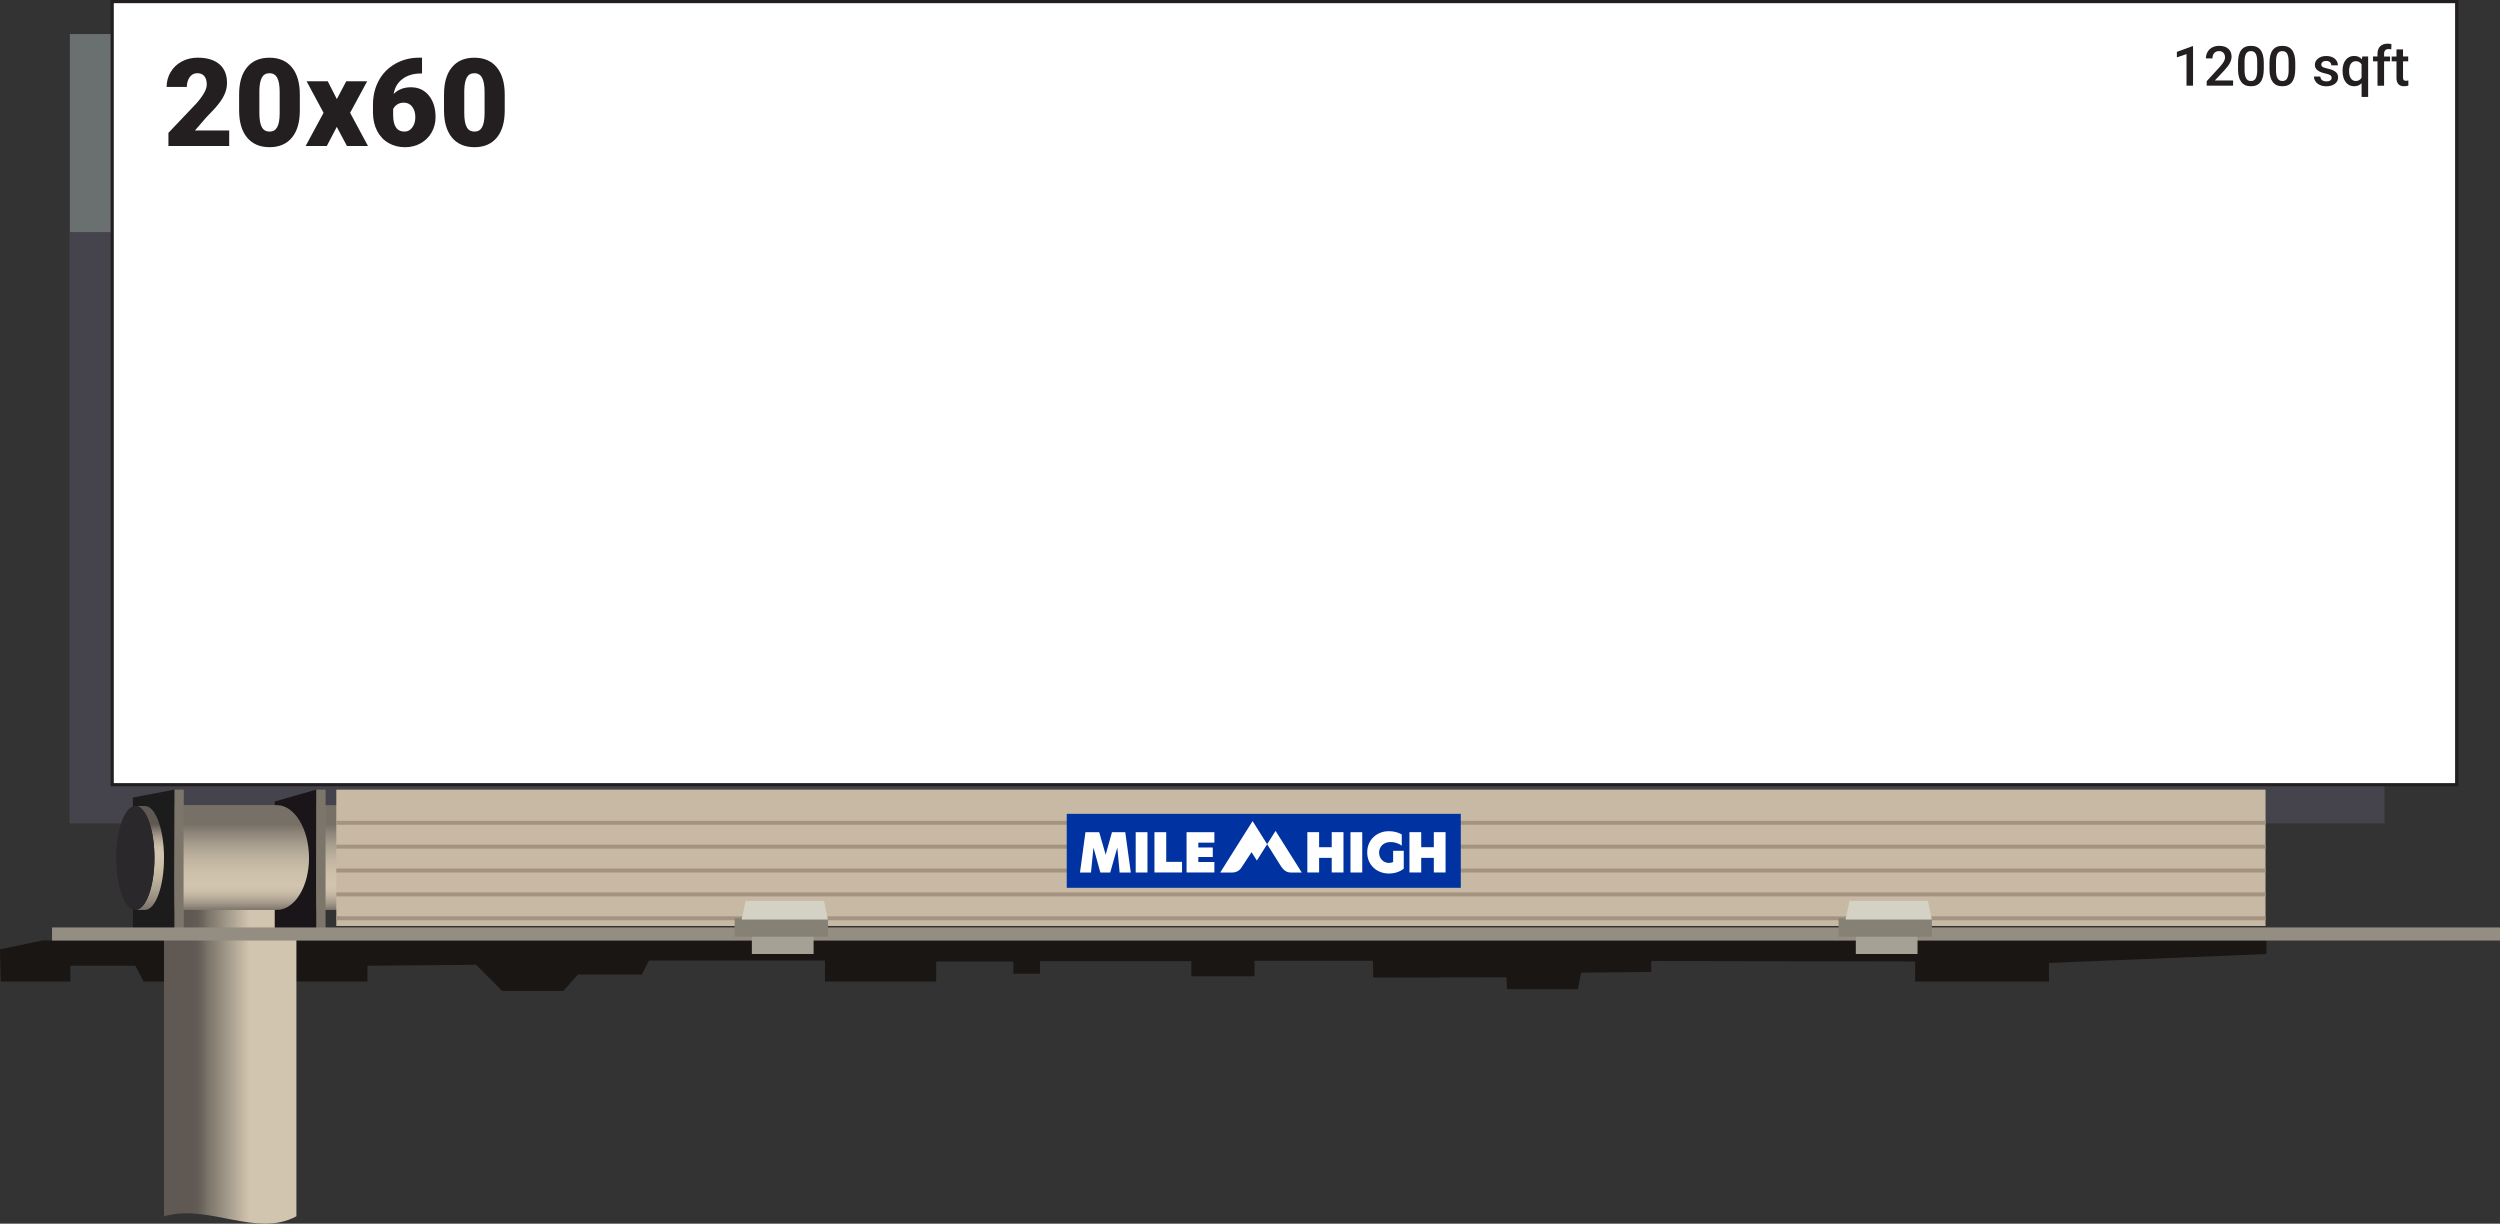
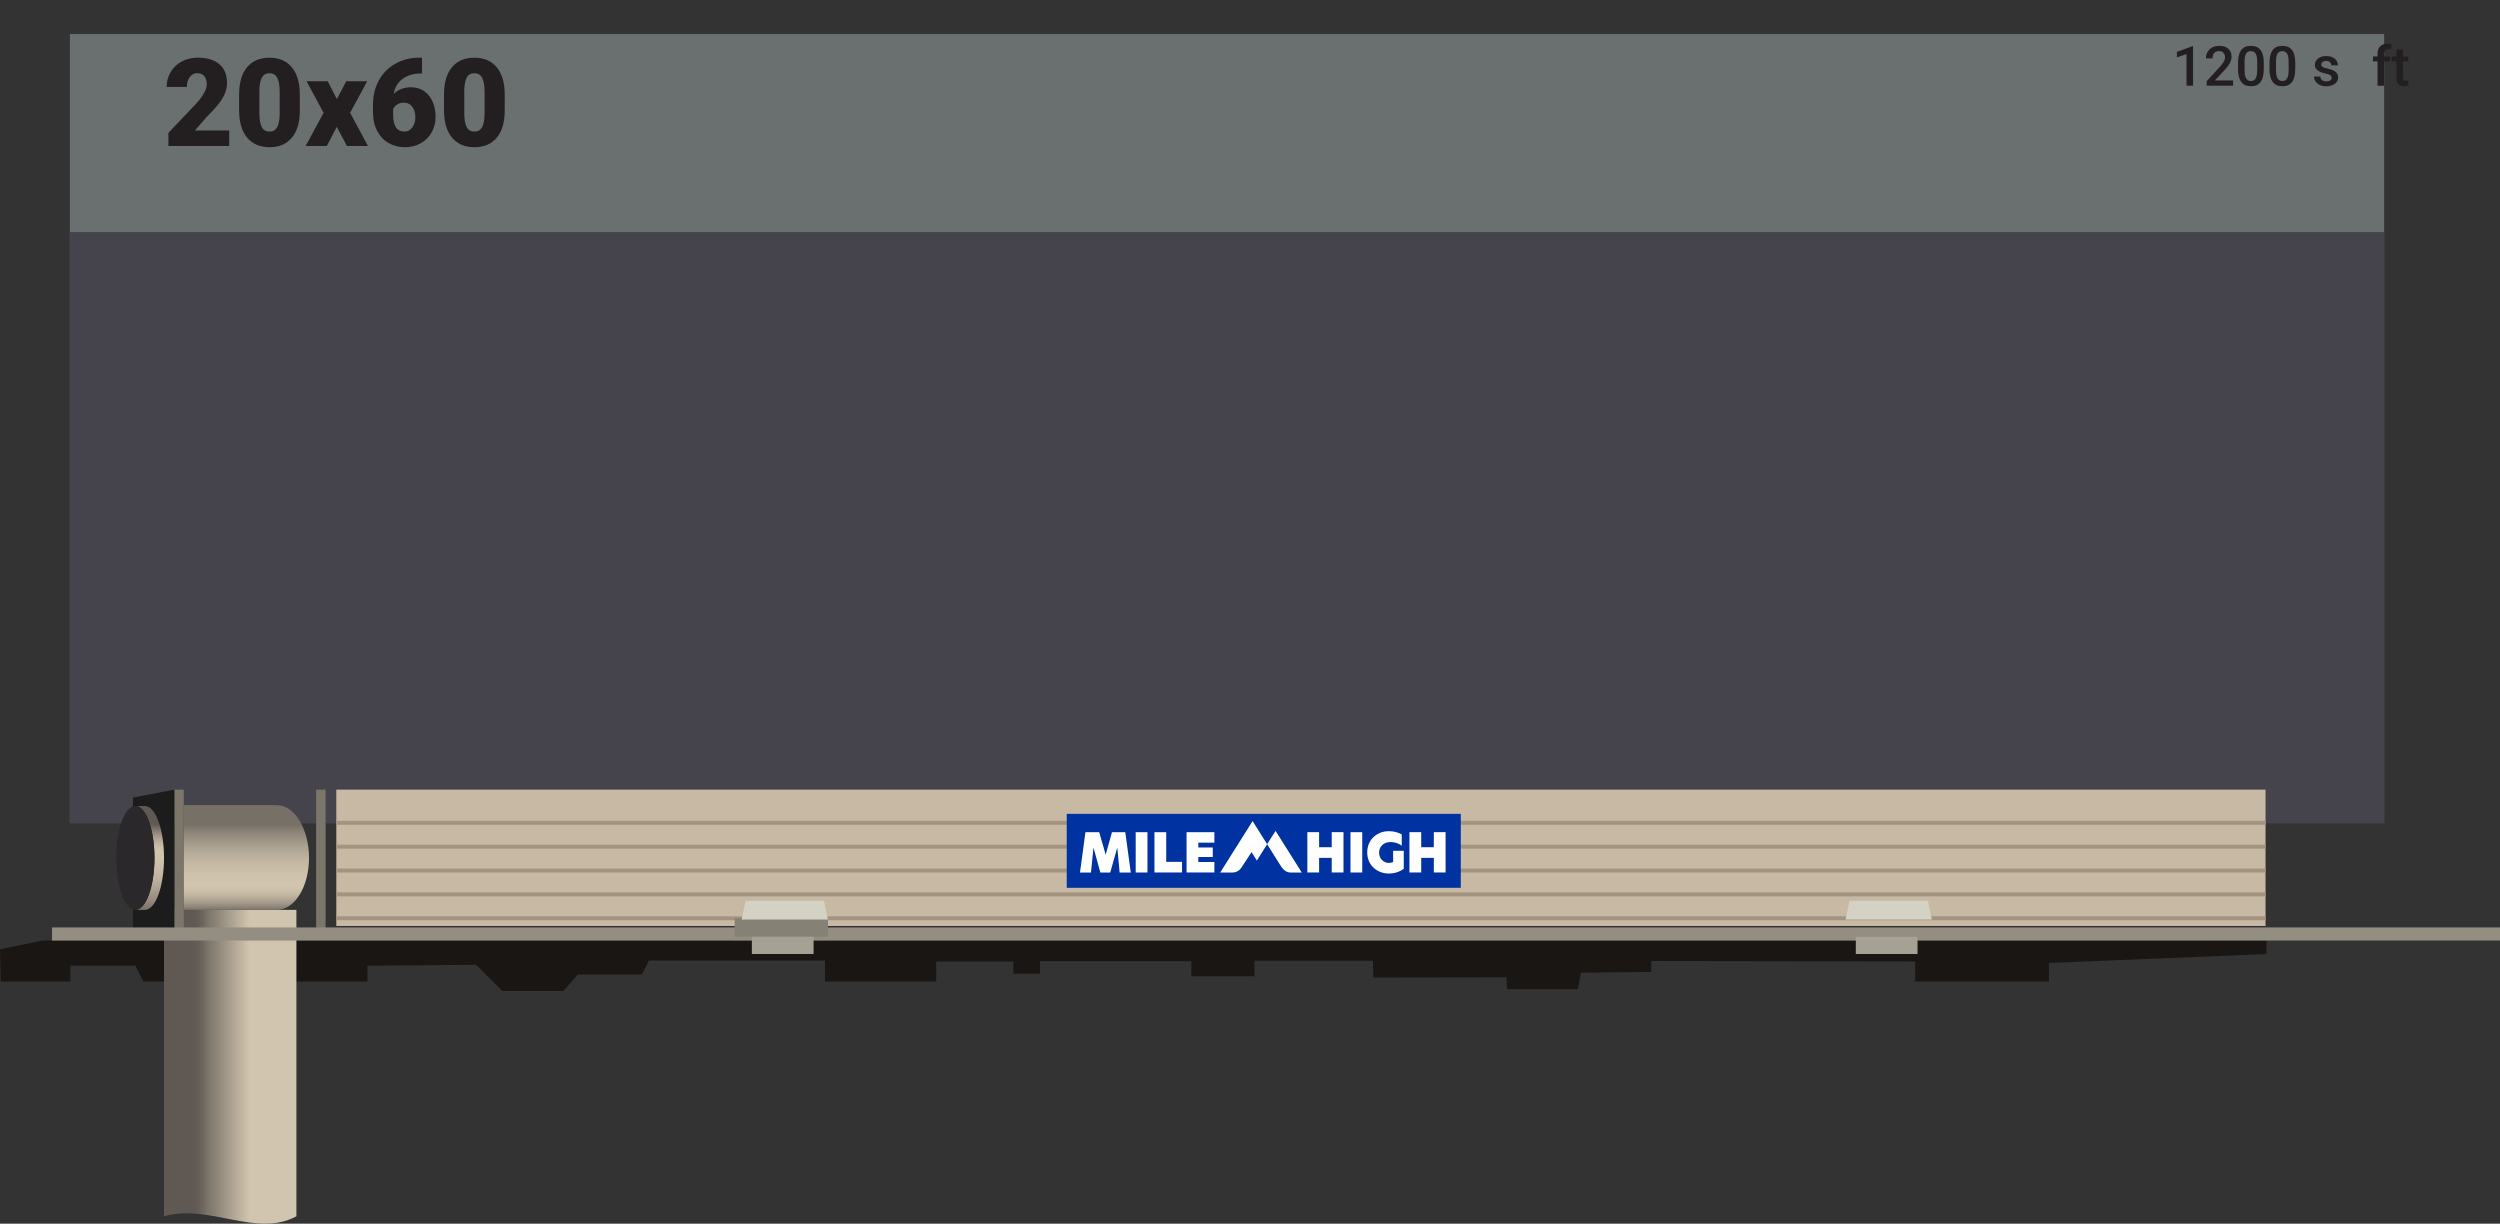
<svg xmlns="http://www.w3.org/2000/svg" xmlns:xlink="http://www.w3.org/1999/xlink" id="Layer_2" width="788.94" height="386.15" viewBox="0 0 788.94 386.15">
  <rect x="0" y="0" width="788.94" height="386.15" fill="#333333" stroke="none" />
  <defs>
    <linearGradient id="New_Gradient_Swatch_1" x1="281.71" y1="260.14" x2="281.71" y2="288.89" gradientTransform="translate(552.33 -11.09) rotate(90)" gradientUnits="userSpaceOnUse">
      <stop offset="0" stop-color="#777067" />
      <stop offset=".1" stop-color="#90877b" />
      <stop offset=".25" stop-color="#aca291" />
      <stop offset=".39" stop-color="#c1b5a1" />
      <stop offset=".54" stop-color="#cdc1ab" />
      <stop offset=".67" stop-color="#d2c5af" />
      <stop offset=".73" stop-color="#ccc0aa" />
      <stop offset=".79" stop-color="#beb29f" />
      <stop offset=".86" stop-color="#a59a8b" />
      <stop offset=".93" stop-color="#837a70" />
      <stop offset="1" stop-color="#5f5853" />
    </linearGradient>
    <linearGradient id="linear-gradient" x1="78.79" y1="336.65" x2="60.2" y2="336.65" gradientUnits="userSpaceOnUse">
      <stop offset="0" stop-color="#d2c5af" />
      <stop offset=".74" stop-color="#777067" />
      <stop offset=".78" stop-color="#6f6860" />
      <stop offset=".89" stop-color="#635c56" />
      <stop offset="1" stop-color="#5f5853" />
    </linearGradient>
    <linearGradient id="New_Gradient_Swatch_1-2" x1="77.75" y1="260.14" x2="77.75" y2="288.89" gradientTransform="matrix(1,0,0,1,0,0)" xlink:href="#New_Gradient_Swatch_1" />
    <linearGradient id="New_Gradient_Swatch_1-3" x1="47.23" y1="287.3" x2="47.23" y2="260.11" gradientTransform="matrix(1,0,0,1,0,0)" xlink:href="#New_Gradient_Swatch_1" />
  </defs>
  <g id="Layer_1-2">
    <polygon points="0 299.59 13.36 296.8 715.23 296.8 715.23 301.06 646.6 303.89 646.6 309.74 604.36 309.74 604.39 303.41 521.1 303.27 521.1 306.72 498.94 306.95 497.92 312.15 475.61 312.15 475.38 308.42 433.37 308.49 433.26 303.21 395.89 303.21 395.89 308.08 375.96 308.08 375.96 303.32 328.19 303.32 328.19 307.29 319.79 307.29 319.79 303.44 295.45 303.44 295.45 309.74 260.34 309.74 260.34 303.13 204.78 303.13 202.57 307.53 182.38 307.53 177.79 312.72 158.5 312.72 150.24 304.46 115.96 304.76 115.96 309.74 45.3 309.74 42.72 304.76 22.2 304.76 22.2 309.74 .23 309.74 0 299.59" fill="#1a1614" stroke-width="0" />
    <rect x="22.05" y="10.74" width="730.33" height="249.01" fill="#6a6f70" stroke-width="0" />
    <rect x="22.05" y="73.24" width="730.33" height="186.51" fill="#45434b" stroke-width="0" />
-     <rect x="265.18" y="31.47" width="33.05" height="478.29" transform="translate(11.09 552.33) rotate(-90)" fill="url(#New_Gradient_Swatch_1)" stroke-width="0" />
    <path d="M93.54,383.83v-96.69h-41.78v96.69c14.02-4.08,29.16,6.85,41.78,0Z" fill="url(#linear-gradient)" stroke-width="0" />
    <rect x="55.02" y="249.19" width="2.97" height="43.95" fill="#7c766a" stroke-width="0" />
    <rect x="99.77" y="249.19" width="2.97" height="43.95" fill="#7c766a" stroke-width="0" />
    <polygon points="55.02 293.14 41.94 294.39 41.94 251.68 55.02 249.19 55.02 293.14" fill="#1c1c1d" stroke-width="0" />
-     <polygon points="99.77 293.14 86.7 294.39 86.7 252.93 99.77 249.19 99.77 293.14" fill="#1a1518" stroke-width="0" />
    <path d="M97.52,270.75c0-9.06-4.53-16.66-10.12-16.66h-29.41v33.05h29.41c5.59,0,10.12-7.34,10.12-16.4Z" fill="url(#New_Gradient_Swatch_1-2)" stroke-width="0" />
    <path d="M45.73,287.15c3.33,0,6.03-7.34,6.03-16.4s-2.7-16.4-6.03-16.4h-3.02c3.33,0,6.03,7.34,6.03,16.4s-2.7,16.4-6.03,16.4h3.02Z" fill="url(#New_Gradient_Swatch_1-3)" stroke-width="0" />
    <ellipse cx="42.71" cy="270.75" rx="6.03" ry="16.4" fill="#2b282b" stroke-width="0" />
    <rect x="389.03" y="-33.71" width="43.03" height="608.82" transform="translate(139.84 681.25) rotate(-90)" fill="#c7b9a4" stroke-width="0" />
    <line x1="106.13" y1="259.66" x2="714.95" y2="259.66" fill="none" stroke="#a49380" stroke-miterlimit="10" stroke-width="1.25" />
    <line x1="106.13" y1="267.19" x2="714.95" y2="267.19" fill="none" stroke="#a49380" stroke-miterlimit="10" stroke-width="1.25" />
    <line x1="106.13" y1="274.72" x2="714.95" y2="274.72" fill="none" stroke="#a49380" stroke-miterlimit="10" stroke-width="1.25" />
    <line x1="106.13" y1="282.25" x2="714.95" y2="282.25" fill="none" stroke="#a49380" stroke-miterlimit="10" stroke-width="1.25" />
    <line x1="106.13" y1="289.78" x2="714.95" y2="289.78" fill="none" stroke="#a49380" stroke-miterlimit="10" stroke-width="1.25" />
    <rect x="336.64" y="256.83" width="124.35" height="23.34" fill="#0033a1" stroke-width="0" />
    <path d="M344.31,275.34h-3.49l1.72-12.72h4.34l2.03,7.06h.03l1.97-7.06h4.2l1.74,12.72h-3.52l-.72-7.69h-.07l-2.18,7.69h-3.12l-2.11-7.69h-.07l-.77,7.69Z" fill="#fff" stroke-width="0" />
    <path d="M358.4,262.62h3.71v12.72h-3.71v-12.72Z" fill="#fff" stroke-width="0" />
    <path d="M364.32,262.62h3.71v9.36h4.99v3.35h-8.7v-12.72Z" fill="#fff" stroke-width="0" />
    <path d="M374.45,262.62h8.78v3.3h-5.07v1.53h4.56v3h-4.56v1.58h5.07v3.3h-8.78v-12.72Z" fill="#fff" stroke-width="0" />
    <path d="M420.26,270.72h-3.98v4.61h-3.71v-12.72h3.71v4.75h3.98v-4.75h3.71v12.72h-3.71v-4.61Z" fill="#fff" stroke-width="0" />
    <path d="M426.18,262.62h3.71v12.72h-3.71v-12.72Z" fill="#fff" stroke-width="0" />
    <path d="M438.35,272.32c.49,0,.94-.12,1.29-.29v-3.54h3.35v5.69c-1.24.89-2.77,1.48-4.72,1.48-3.66,0-6.81-2.57-6.81-6.67s3.18-6.69,6.81-6.69c1.7,0,3.05.43,4.09,1.02v3.57c-1.09-.87-2.47-1.16-3.54-1.16-2.28,0-3.61,1.52-3.61,3.34s1.31,3.25,3.13,3.25Z" fill="#fff" stroke-width="0" />
    <path d="M452.48,270.72h-3.98v4.61h-3.71v-12.72h3.71v4.75h3.98v-4.75h3.71v12.72h-3.71v-4.61Z" fill="#fff" stroke-width="0" />
    <path d="M396.64,271.56l3.24-5.15-4.59-7.3-10.21,16.23h3.86c1.13,0,2.18-.57,2.8-1.51l3.22-4.91,1.68,2.64Z" fill="#fff" stroke-width="0" />
    <path d="M407.38,275.34h3.42s-8.26-13.13-8.26-13.13l-2.67,4.2,4.48,7.12c.55.68,1.32,1.82,3.02,1.82Z" fill="#fff" stroke-width="0" />
-     <rect x="35.41" y=".5" width="739.86" height="247.13" fill="#fff" stroke="#231f20" stroke-miterlimit="10" />
    <path d="M692.07,27.04h-2.06v-9.97l-3.04,1.04v-1.74l4.84-1.78h.26v12.45Z" fill="#231f20" stroke-width="0" />
    <path d="M704.73,27.04h-8.35v-1.42l4.13-4.51c.6-.67,1.02-1.22,1.27-1.67.25-.45.38-.89.38-1.34,0-.59-.17-1.07-.5-1.43-.33-.36-.78-.54-1.34-.54-.67,0-1.19.2-1.56.61-.37.41-.55.97-.55,1.68h-2.07c0-.76.17-1.44.52-2.04s.83-1.08,1.47-1.41c.64-.34,1.38-.5,2.21-.5,1.21,0,2.16.3,2.85.91.7.61,1.04,1.44,1.04,2.51,0,.62-.17,1.27-.52,1.95-.35.68-.92,1.45-1.72,2.31l-3.04,3.25h5.76v1.65Z" fill="#231f20" stroke-width="0" />
    <path d="M714.39,21.82c0,1.79-.33,3.13-1,4.04-.67.91-1.68,1.36-3.05,1.36s-2.35-.44-3.03-1.33c-.68-.88-1.03-2.19-1.04-3.92v-2.15c0-1.78.33-3.12,1-4.01.67-.89,1.69-1.34,3.06-1.34s2.37.43,3.04,1.3,1.01,2.17,1.03,3.9v2.15ZM712.32,19.5c0-1.17-.16-2.02-.48-2.56-.32-.54-.82-.81-1.52-.81s-1.17.26-1.49.77c-.32.51-.49,1.32-.5,2.41v2.81c0,1.16.16,2.02.49,2.59.32.57.83.85,1.53.85s1.16-.26,1.47-.79.49-1.35.5-2.47v-2.8Z" fill="#231f20" stroke-width="0" />
    <path d="M724.32,21.82c0,1.79-.33,3.13-1,4.04-.67.91-1.68,1.36-3.05,1.36s-2.35-.44-3.03-1.33c-.68-.88-1.03-2.19-1.04-3.92v-2.15c0-1.78.33-3.12,1-4.01.67-.89,1.69-1.34,3.06-1.34s2.37.43,3.04,1.3,1.01,2.17,1.03,3.9v2.15ZM722.24,19.5c0-1.17-.16-2.02-.48-2.56-.32-.54-.82-.81-1.52-.81s-1.17.26-1.49.77c-.32.51-.49,1.32-.5,2.41v2.81c0,1.16.16,2.02.49,2.59.32.57.83.85,1.53.85s1.16-.26,1.47-.79.49-1.35.5-2.47v-2.8Z" fill="#231f20" stroke-width="0" />
    <path d="M735.8,24.54c0-.37-.15-.65-.46-.84-.3-.19-.81-.36-1.51-.51-.7-.15-1.29-.33-1.76-.56-1.03-.5-1.55-1.22-1.55-2.17,0-.8.33-1.46,1.01-1.99.67-.53,1.52-.8,2.56-.8,1.1,0,1.99.27,2.67.82.68.55,1.02,1.25,1.02,2.12h-2.07c0-.4-.15-.73-.44-.99-.3-.26-.69-.4-1.18-.4-.45,0-.83.1-1.11.32-.29.21-.43.49-.43.84,0,.32.13.57.4.74.27.18.81.35,1.62.53.81.18,1.45.39,1.91.64.46.25.81.54,1.03.89s.34.77.34,1.26c0,.83-.34,1.5-1.03,2.02-.69.51-1.59.77-2.7.77-.76,0-1.43-.14-2.02-.41-.59-.27-1.05-.65-1.38-1.13-.33-.48-.49-.99-.49-1.54h2.01c.03.49.21.87.55,1.13.34.26.79.4,1.36.4s.96-.1,1.24-.31c.28-.21.43-.48.43-.81Z" fill="#231f20" stroke-width="0" />
-     <path d="M739.25,22.35c0-1.44.33-2.59.99-3.43s1.55-1.27,2.68-1.27c1.03,0,1.84.36,2.45,1.08l.12-.91h1.84v12.77h-2.07v-4.33c-.6.64-1.39.96-2.35.96-1.1,0-1.99-.43-2.65-1.29-.67-.86-1-2.05-1-3.57ZM741.32,22.53c0,.94.19,1.68.56,2.22s.89.81,1.55.81c.82,0,1.43-.35,1.82-1.05v-4.19c-.4-.67-1-1.01-1.81-1.01-.66,0-1.18.26-1.56.79s-.57,1.34-.57,2.43Z" fill="#231f20" stroke-width="0" />
    <path d="M750.28,27.04v-7.69h-1.41v-1.53h1.41v-.84c0-1.02.28-1.81.85-2.37s1.36-.83,2.39-.83c.36,0,.75.05,1.16.15l-.05,1.62c-.23-.04-.49-.07-.79-.07-.99,0-1.48.51-1.48,1.53v.82h1.88v1.53h-1.88v7.69h-2.07Z" fill="#231f20" stroke-width="0" />
    <path d="M758.34,15.58v2.24h1.63v1.53h-1.63v5.15c0,.35.07.61.21.76.14.16.39.23.75.23.24,0,.48-.03.72-.08v1.6c-.47.13-.93.2-1.36.2-1.59,0-2.39-.88-2.39-2.63v-5.22h-1.52v-1.53h1.52v-2.24h2.07Z" fill="#231f20" stroke-width="0" />
    <path d="M72.33,46.07h-19.18v-4.15l8.83-9.29c2.18-2.48,3.27-4.45,3.27-5.91,0-1.18-.26-2.08-.77-2.7-.52-.62-1.26-.92-2.25-.92s-1.75.41-2.36,1.24c-.6.82-.91,1.85-.91,3.09h-6.38c0-1.69.42-3.24,1.26-4.67s2.01-2.54,3.51-3.35c1.5-.8,3.17-1.21,5.02-1.21,2.97,0,5.26.69,6.86,2.06,1.6,1.37,2.41,3.34,2.41,5.91,0,1.08-.2,2.14-.6,3.16-.4,1.03-1.03,2.1-1.88,3.23-.85,1.13-2.22,2.63-4.1,4.52l-3.55,4.1h10.82v4.91Z" fill="#231f20" stroke-width="0" />
    <path d="M94.62,34.84c0,3.71-.83,6.58-2.5,8.59-1.67,2.01-4.02,3.02-7.05,3.02s-5.42-1.01-7.1-3.04c-1.67-2.03-2.51-4.88-2.51-8.57v-5.02c0-3.71.83-6.57,2.5-8.59,1.67-2.01,4.02-3.02,7.07-3.02s5.4,1.01,7.08,3.04c1.67,2.03,2.51,4.89,2.51,8.59v5ZM88.26,29c0-1.98-.26-3.45-.77-4.43-.52-.98-1.33-1.46-2.45-1.46s-1.89.45-2.39,1.36c-.5.91-.76,2.28-.8,4.12v7.02c0,2.05.26,3.55.77,4.5s1.33,1.42,2.45,1.42,1.88-.46,2.4-1.39c.52-.92.78-2.38.79-4.35v-6.79Z" fill="#231f20" stroke-width="0" />
    <path d="M106.3,31.27l2.96-5.62h6.61l-5.38,9.95,5.64,10.48h-6.64l-3.21-6.04-3.15,6.04h-6.68l5.66-10.48-5.36-9.95h6.68l2.87,5.62Z" fill="#231f20" stroke-width="0" />
    <path d="M133.18,18.19v5h-.28c-2.38,0-4.33.57-5.86,1.71-1.53,1.14-2.47,2.72-2.82,4.75,1.43-1.41,3.25-2.11,5.44-2.11,2.38,0,4.27.87,5.68,2.61,1.41,1.74,2.11,4.01,2.11,6.83,0,1.75-.41,3.35-1.24,4.81-.82,1.46-1.98,2.6-3.45,3.43-1.48.82-3.12,1.24-4.92,1.24-1.95,0-3.69-.44-5.23-1.33s-2.73-2.15-3.59-3.8c-.86-1.65-1.3-3.55-1.32-5.7v-2.55c0-2.83.61-5.38,1.82-7.63,1.21-2.26,2.95-4.03,5.2-5.31,2.25-1.28,4.75-1.93,7.49-1.93h.96ZM127.44,32.4c-.84,0-1.55.2-2.11.58-.57.39-.99.87-1.26,1.43v1.91c0,3.47,1.2,5.21,3.61,5.21.97,0,1.78-.43,2.42-1.3.65-.87.97-1.96.97-3.27s-.33-2.44-.99-3.29c-.66-.85-1.54-1.27-2.63-1.27Z" fill="#231f20" stroke-width="0" />
    <path d="M159.28,34.84c0,3.71-.83,6.58-2.5,8.59-1.67,2.01-4.02,3.02-7.05,3.02s-5.42-1.01-7.1-3.04c-1.67-2.03-2.51-4.88-2.51-8.57v-5.02c0-3.71.83-6.57,2.5-8.59,1.67-2.01,4.02-3.02,7.07-3.02s5.4,1.01,7.08,3.04c1.67,2.03,2.51,4.89,2.51,8.59v5ZM152.92,29c0-1.98-.26-3.45-.77-4.43-.52-.98-1.33-1.46-2.45-1.46s-1.89.45-2.39,1.36c-.5.91-.76,2.28-.8,4.12v7.02c0,2.05.26,3.55.77,4.5s1.33,1.42,2.45,1.42,1.88-.46,2.4-1.39c.52-.92.78-2.38.79-4.35v-6.79Z" fill="#231f20" stroke-width="0" />
    <rect x="16.42" y="292.68" width="772.52" height="4.13" fill="#948d81" stroke-width="0" />
    <rect x="231.84" y="289.73" width="29.44" height="5.89" fill="#858175" stroke-width="0" />
    <polygon points="261.28 290.19 234.04 290.19 235.29 284.3 260.03 284.3 261.28 290.19" fill="#d3d2c5" stroke-width="0" />
    <rect x="237.27" y="295.62" width="19.48" height="5.44" fill="#a5a194" stroke-width="0" />
-     <rect x="580.21" y="289.73" width="29.44" height="5.89" fill="#858175" stroke-width="0" />
    <polygon points="609.65 290.19 582.41 290.19 583.66 284.3 608.41 284.3 609.65 290.19" fill="#d3d2c5" stroke-width="0" />
    <rect x="585.65" y="295.62" width="19.48" height="5.44" fill="#a5a194" stroke-width="0" />
  </g>
</svg>